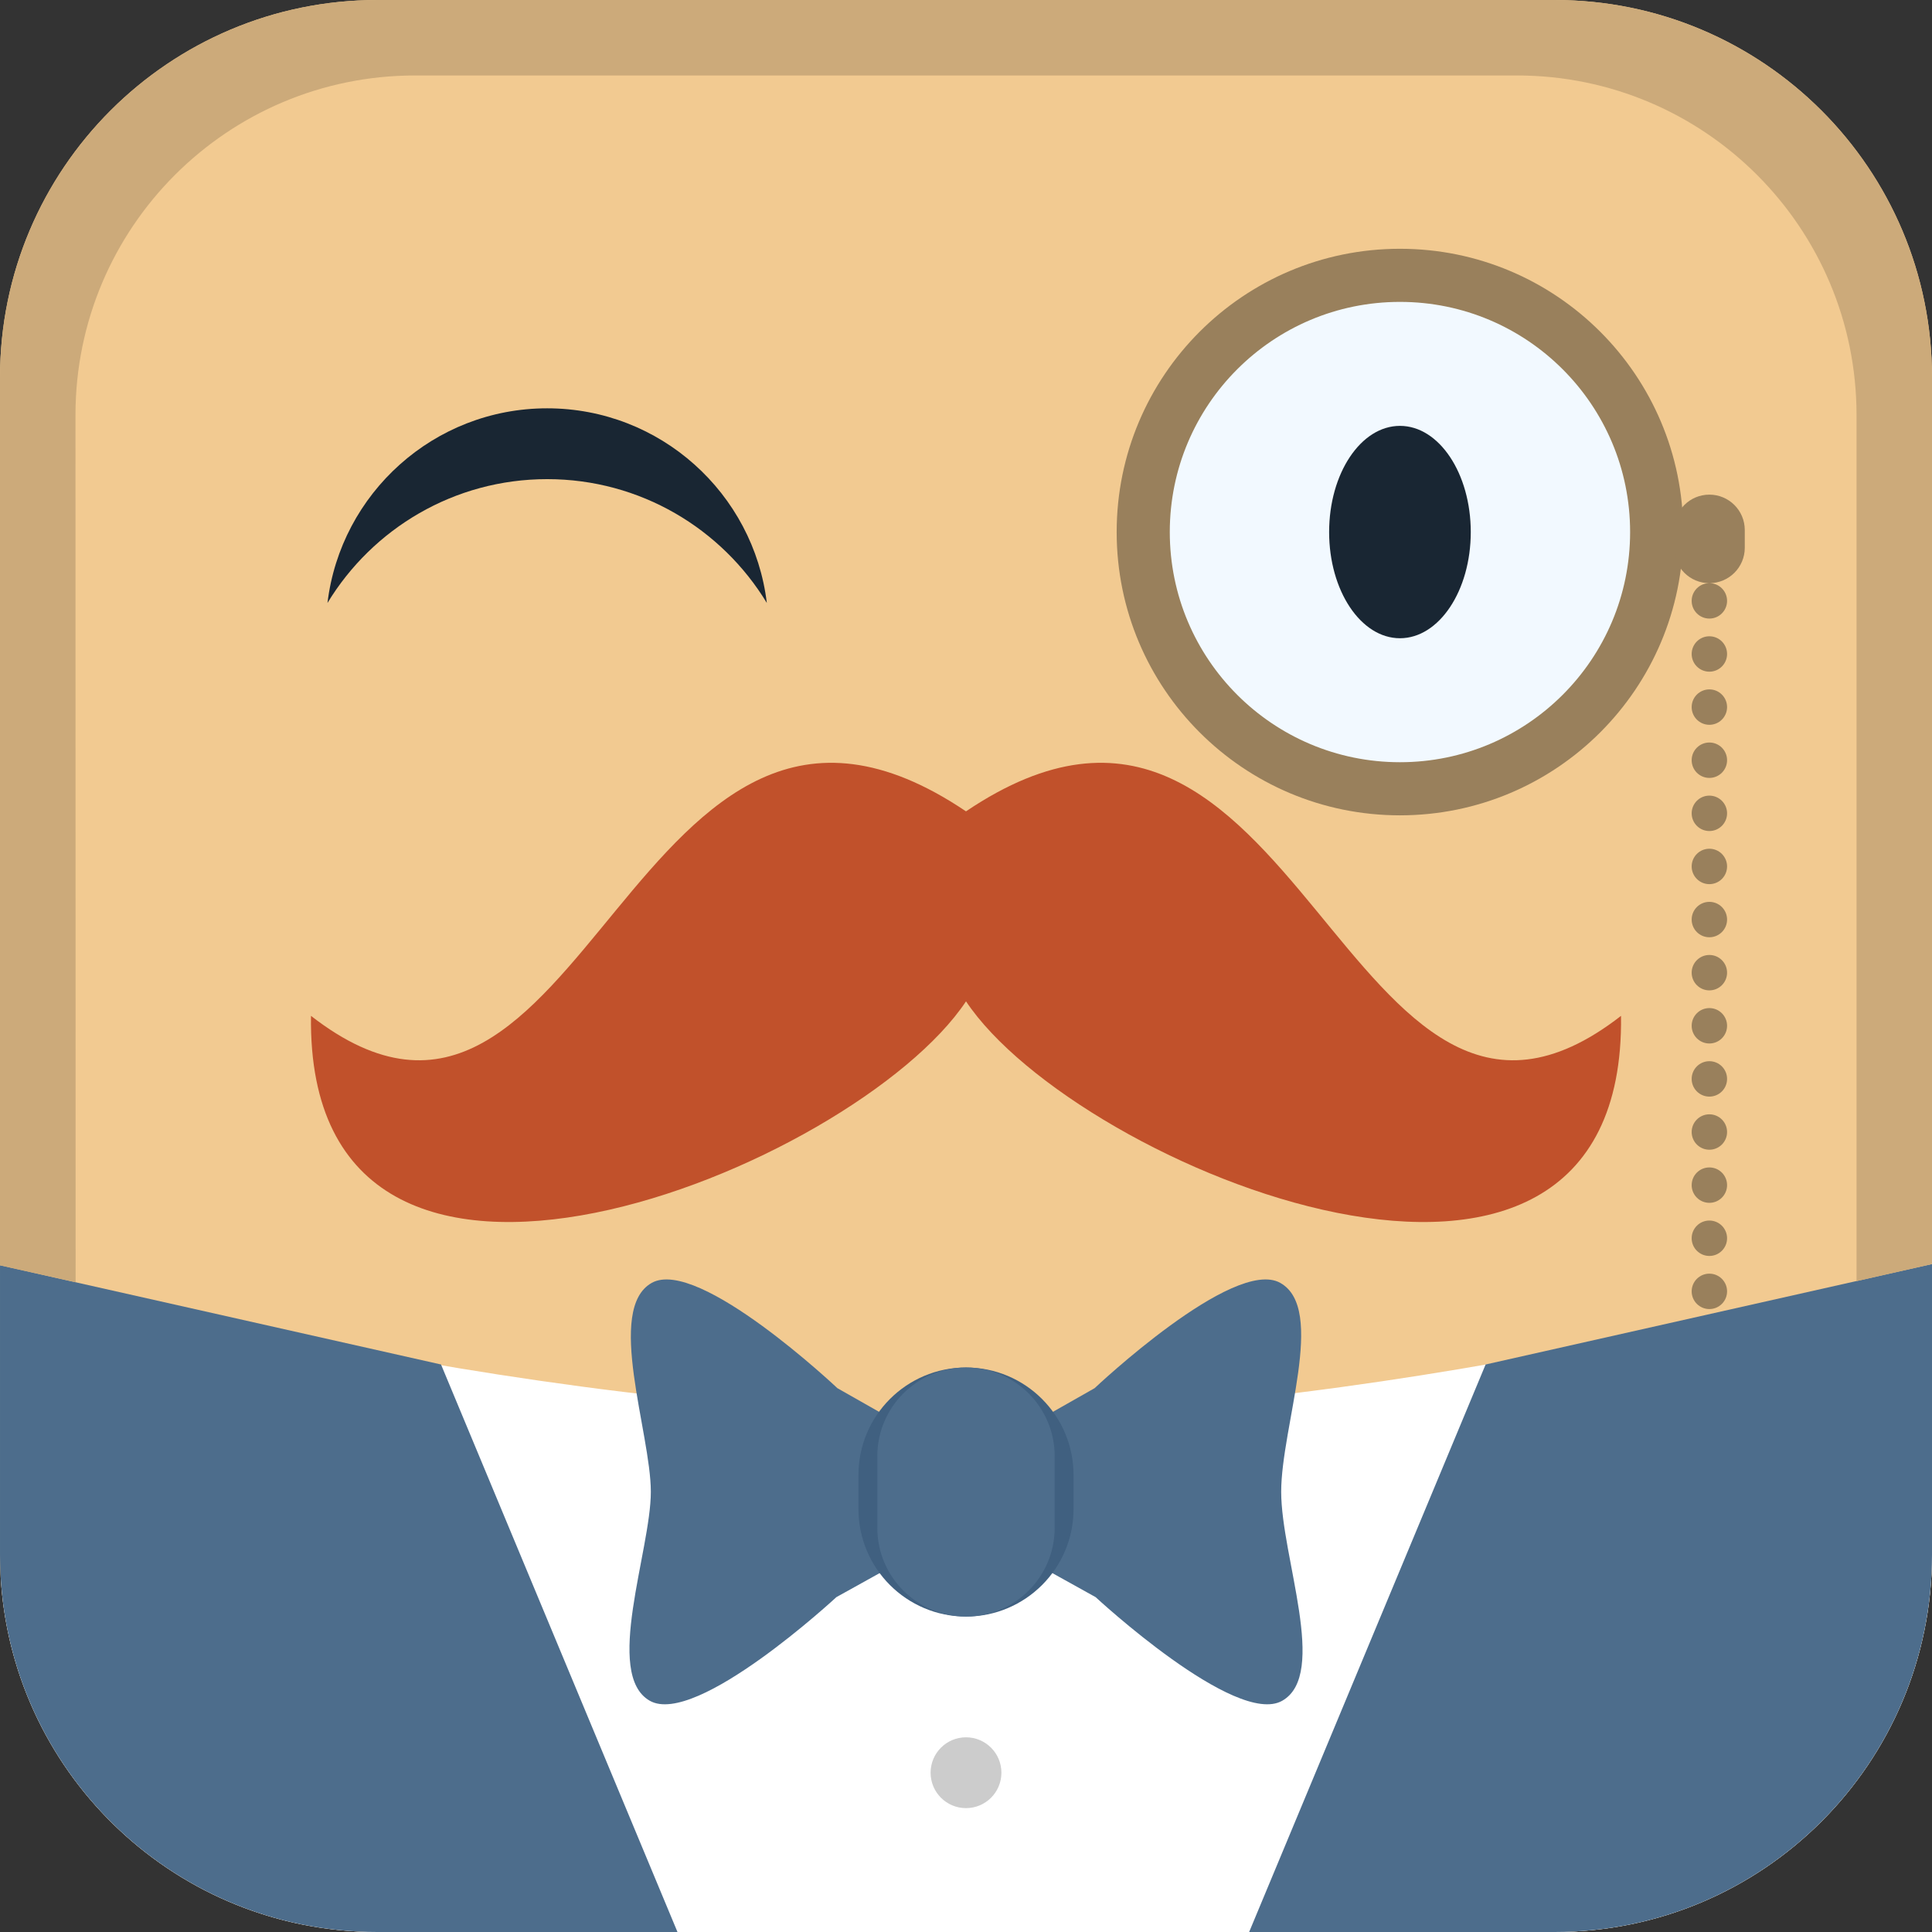
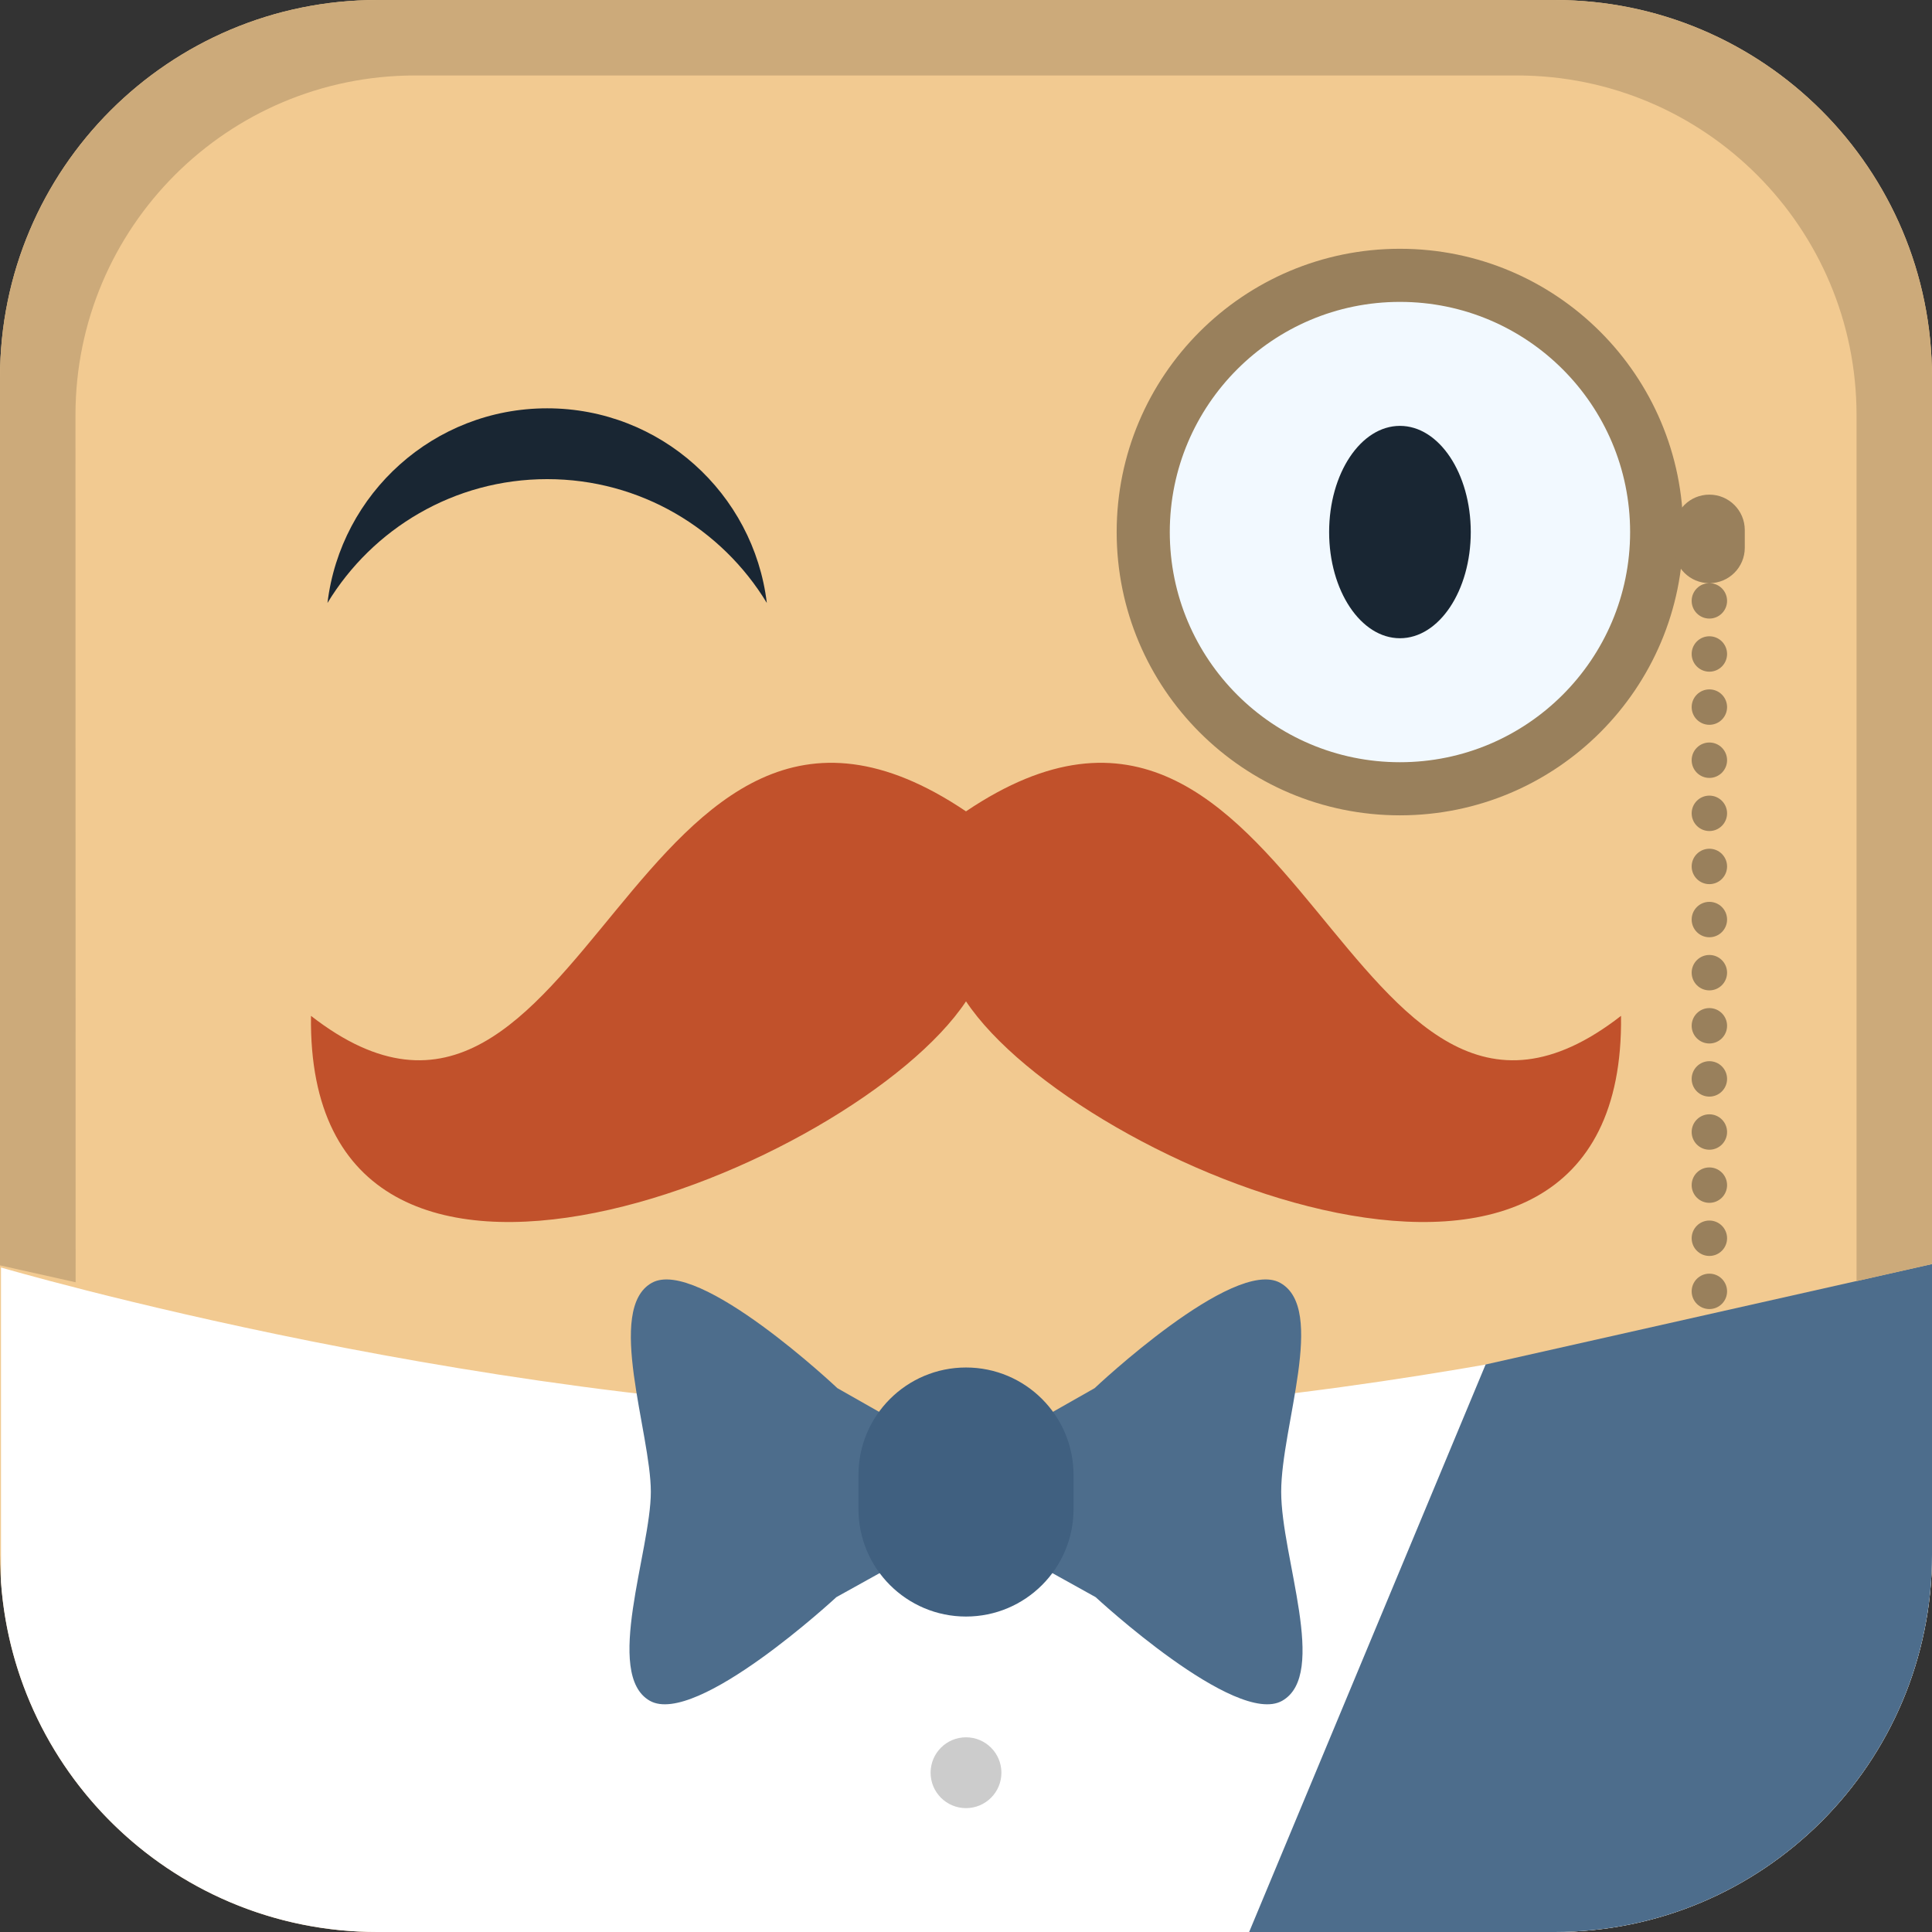
<svg xmlns="http://www.w3.org/2000/svg" version="1.1" id="Favicon" x="0px" y="0px" width="512px" height="512px" viewBox="0 0 512 512" enable-background="new 0 0 512 512" xml:space="preserve">
  <rect x="0" y="0" width="512" height="512" fill="#333333" stroke="none" />
  <g id="MB">
    <path fill-rule="evenodd" clip-rule="evenodd" fill="#F2CA91" d="M100.001,0h312c55.228,0,100,44.772,100,100v312   c0,55.228-44.772,100-100,100h-312c-55.228,0-100-44.772-100-100V100C0.001,44.772,44.773,0,100.001,0z" />
    <g>
      <path fill-rule="evenodd" clip-rule="evenodd" fill="#FFFFFF" d="M257.788,374.949c-124.5,0-257.524-39.048-257.524-39.048v83.344    C3.977,471.09,47.21,512,100.001,512h312c55.228,0,100-44.772,100-100v-77.009C504.976,337.02,372.145,374.949,257.788,374.949z" />
      <path fill-rule="evenodd" clip-rule="evenodd" fill="#CCCCCC" d="M256.001,479.173c-5.183,0-9.384-4.202-9.384-9.384    c0-5.183,4.201-9.385,9.384-9.385c5.182,0,9.384,4.202,9.384,9.385C265.385,474.971,261.183,479.173,256.001,479.173z" />
-       <path fill-rule="evenodd" clip-rule="evenodd" fill="#4D6D8C" d="M100.001,512h79.539l-62.665-150.397L0.001,335.306V412    C0.001,467.228,44.773,512,100.001,512z" />
      <path fill-rule="evenodd" clip-rule="evenodd" fill="#4D6D8C" d="M512.001,412v-77.014l-118.298,26.617L331.036,512h80.964    C467.229,512,512.001,467.228,512.001,412z" />
    </g>
    <g>
      <path fill-rule="evenodd" clip-rule="evenodd" fill="#4D6D8C" d="M339.793,450.725c-12.295,6.978-49.44-27.466-49.44-27.466    l-34.349-19.081l-34.356,19.081c0,0-37.145,34.444-49.44,27.466c-12.291-6.979,0.271-39.804,0.271-55.379    c0-15.575-12.091-48.51,0.265-55.382c12.359-6.865,49.172,27.916,49.172,27.916l34.088,19.352l34.081-19.352    c0,0,36.813-34.781,49.172-27.916c12.363,6.868,0.271,38.053,0.271,55.382C339.528,412.677,352.084,443.746,339.793,450.725z" />
      <path fill-rule="evenodd" clip-rule="evenodd" fill="#406080" d="M256,362.401c15.74,0,28.5,12.76,28.5,28.5v9    c0,15.74-12.76,28.5-28.5,28.5s-28.5-12.76-28.5-28.5v-9C227.5,375.161,240.26,362.401,256,362.401z" />
-       <path fill-rule="evenodd" clip-rule="evenodd" fill="#4D6D8C" d="M256,362.401c12.979,0,23.5,10.521,23.5,23.5v19    c0,12.979-10.521,23.5-23.5,23.5c-12.979,0-23.5-10.521-23.5-23.5v-19C232.5,372.922,243.021,362.401,256,362.401z" />
    </g>
    <path fill-rule="evenodd" clip-rule="evenodd" fill="#C1512B" d="M256.011,215.007c-0.003-0.007-0.007-0.007-0.007-0.013   c-0.003,0.006-0.021,0.006-0.021,0.013c-88.606-59.694-100.467,111.06-173.568,54.206c-1.35,100.221,144.281,40.233,173.589-3.85   c29.319,44.083,174.929,104.071,173.583,3.85C356.489,326.067,344.638,155.313,256.011,215.007z" />
    <g>
      <path fill-rule="evenodd" clip-rule="evenodd" fill="#F2F9FF" d="M371.001,70.62c38.87,0,70.38,31.51,70.38,70.38    s-31.51,70.38-70.38,70.38s-70.38-31.51-70.38-70.38S332.131,70.62,371.001,70.62z" />
      <path fill-rule="evenodd" clip-rule="evenodd" fill="#192633" d="M371.001,112.861c10.365,0,18.768,12.599,18.768,28.14    s-8.403,28.139-18.768,28.139c-10.366,0-18.768-12.598-18.768-28.139S360.635,112.861,371.001,112.861z" />
      <path fill-rule="evenodd" clip-rule="evenodd" fill="#99805C" d="M371.001,216.072c-41.461,0-75.072-33.611-75.072-75.072    s33.611-75.072,75.072-75.072S446.073,99.539,446.073,141S412.462,216.072,371.001,216.072z M371.001,80.004    c-33.687,0-60.996,27.309-60.996,60.996s27.309,60.996,60.996,60.996s60.996-27.309,60.996-60.996S404.688,80.004,371.001,80.004z    " />
      <path fill-rule="evenodd" clip-rule="evenodd" fill="#99805C" d="M453.001,154.544c-5.183,0-9.384-4.202-9.384-9.384v-4.692    c0-5.183,4.201-9.384,9.384-9.384c5.182,0,9.384,4.201,9.384,9.384v4.692C462.385,150.342,458.183,154.544,453.001,154.544z     M457.693,159.236c0,2.591-2.101,4.692-4.692,4.692s-4.692-2.101-4.692-4.692s2.101-4.692,4.692-4.692    S457.693,156.645,457.693,159.236z M453.001,168.62c2.591,0,4.692,2.1,4.692,4.692c0,2.591-2.101,4.692-4.692,4.692    s-4.692-2.101-4.692-4.692C448.309,170.72,450.41,168.62,453.001,168.62z M453.001,182.696c2.591,0,4.692,2.1,4.692,4.692    c0,2.591-2.101,4.692-4.692,4.692s-4.692-2.101-4.692-4.692C448.309,184.796,450.41,182.696,453.001,182.696z M453.001,196.772    c2.591,0,4.692,2.101,4.692,4.692s-2.101,4.692-4.692,4.692s-4.692-2.101-4.692-4.692S450.41,196.772,453.001,196.772z     M453.001,210.848c2.591,0,4.692,2.101,4.692,4.692s-2.101,4.692-4.692,4.692s-4.692-2.101-4.692-4.692    S450.41,210.848,453.001,210.848z M453.001,224.924c2.591,0,4.692,2.101,4.692,4.692c0,2.591-2.101,4.692-4.692,4.692    s-4.692-2.101-4.692-4.692C448.309,227.025,450.41,224.924,453.001,224.924z M453.001,239c2.591,0,4.692,2.101,4.692,4.692    s-2.101,4.692-4.692,4.692s-4.692-2.101-4.692-4.692S450.41,239,453.001,239z M453.001,253.076c2.591,0,4.692,2.101,4.692,4.692    s-2.101,4.692-4.692,4.692s-4.692-2.101-4.692-4.692S450.41,253.076,453.001,253.076z M453.001,267.152    c2.591,0,4.692,2.1,4.692,4.692c0,2.591-2.101,4.692-4.692,4.692s-4.692-2.101-4.692-4.692    C448.309,269.252,450.41,267.152,453.001,267.152z M453.001,281.228c2.591,0,4.692,2.101,4.692,4.692s-2.101,4.692-4.692,4.692    s-4.692-2.101-4.692-4.692S450.41,281.228,453.001,281.228z M453.001,295.304c2.591,0,4.692,2.101,4.692,4.692    s-2.101,4.692-4.692,4.692s-4.692-2.101-4.692-4.692S450.41,295.304,453.001,295.304z M453.001,309.38    c2.591,0,4.692,2.101,4.692,4.692s-2.101,4.692-4.692,4.692s-4.692-2.101-4.692-4.692S450.41,309.38,453.001,309.38z     M453.001,323.456c2.591,0,4.692,2.101,4.692,4.692c0,2.591-2.101,4.692-4.692,4.692s-4.692-2.101-4.692-4.692    C448.309,325.557,450.41,323.456,453.001,323.456z M453.001,337.532c2.591,0,4.692,2.101,4.692,4.692s-2.101,4.692-4.692,4.692    s-4.692-2.101-4.692-4.692S450.41,337.532,453.001,337.532z" />
      <path fill-rule="evenodd" clip-rule="evenodd" fill="#192633" d="M145.003,126.974c-24.68,0-46.29,13.145-58.22,32.818    c3.507-29.06,28.225-51.584,58.218-51.584c29.991,0,54.708,22.521,58.218,51.578C191.289,140.116,169.68,126.974,145.003,126.974z    " />
    </g>
    <path fill-rule="evenodd" clip-rule="evenodd" fill="#CCAA7A" d="M492,339.516L492.001,110c0-49.706-40.294-90-90-90h-292   c-49.706,0-90,40.294-90,90l0.042,229.814l-20.042-4.48V100c0-55.228,44.772-100,100-100h312c55.228,0,100,44.772,100,100   L512,334.986L492,339.516z" />
  </g>
</svg>